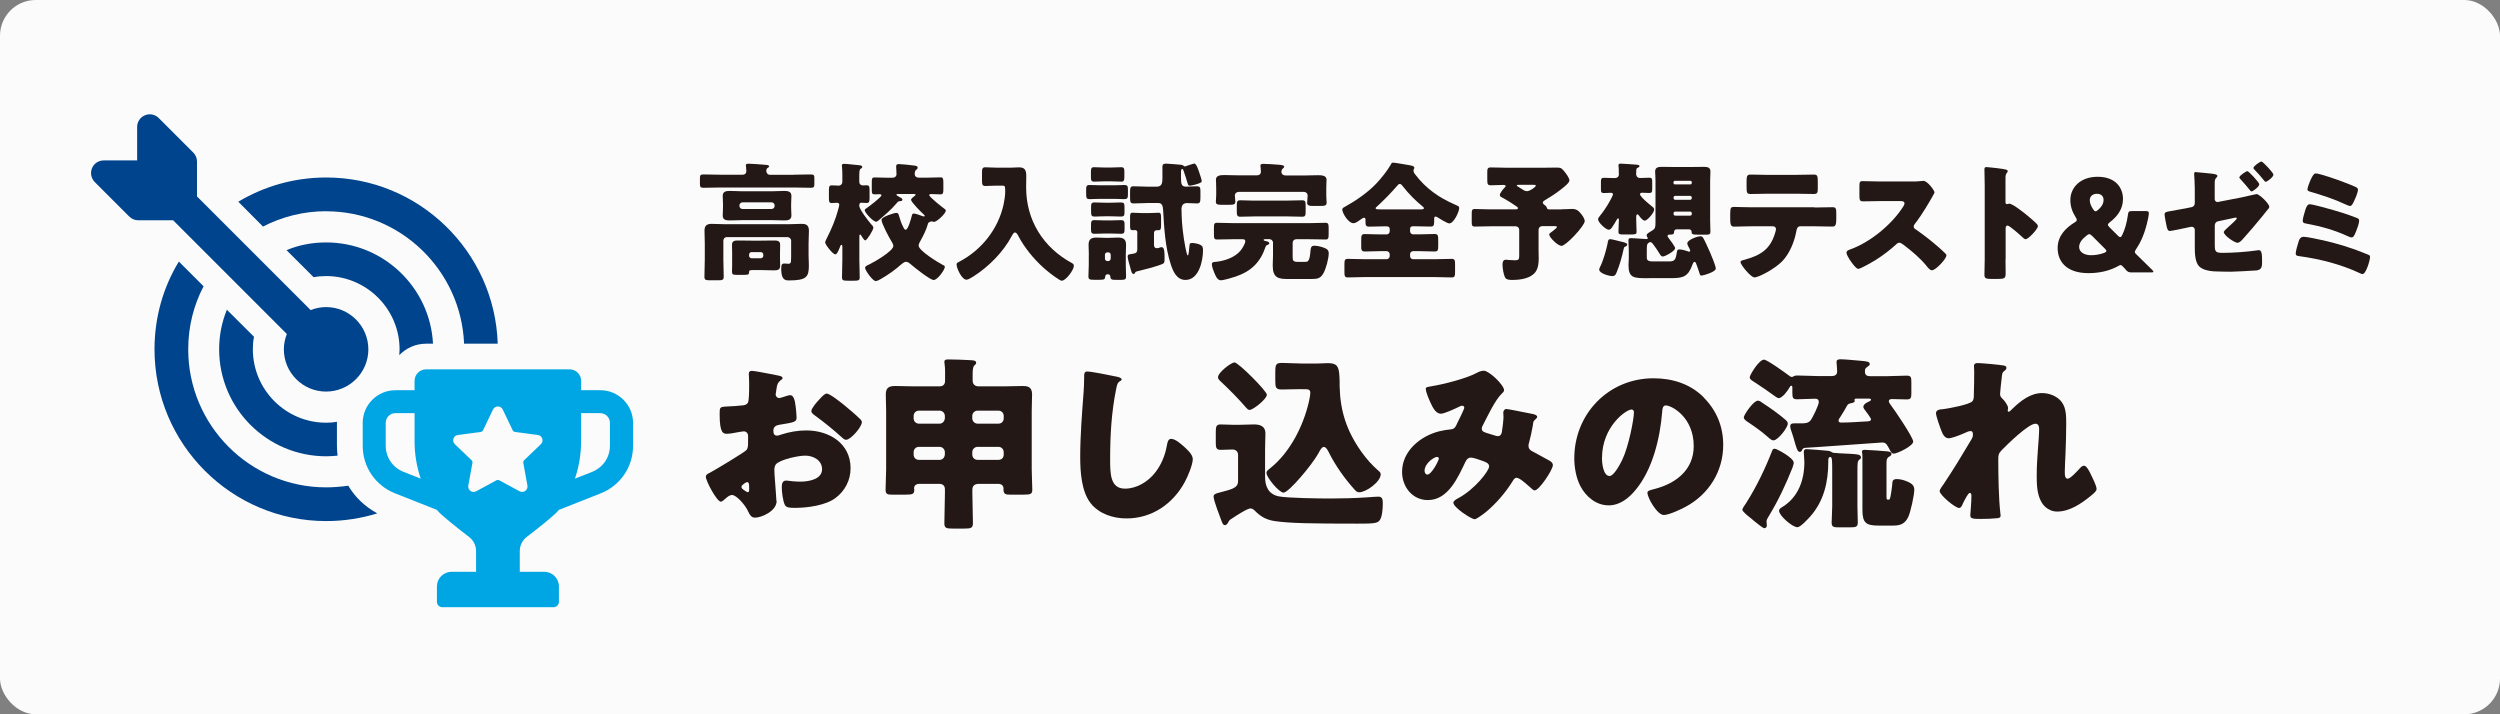
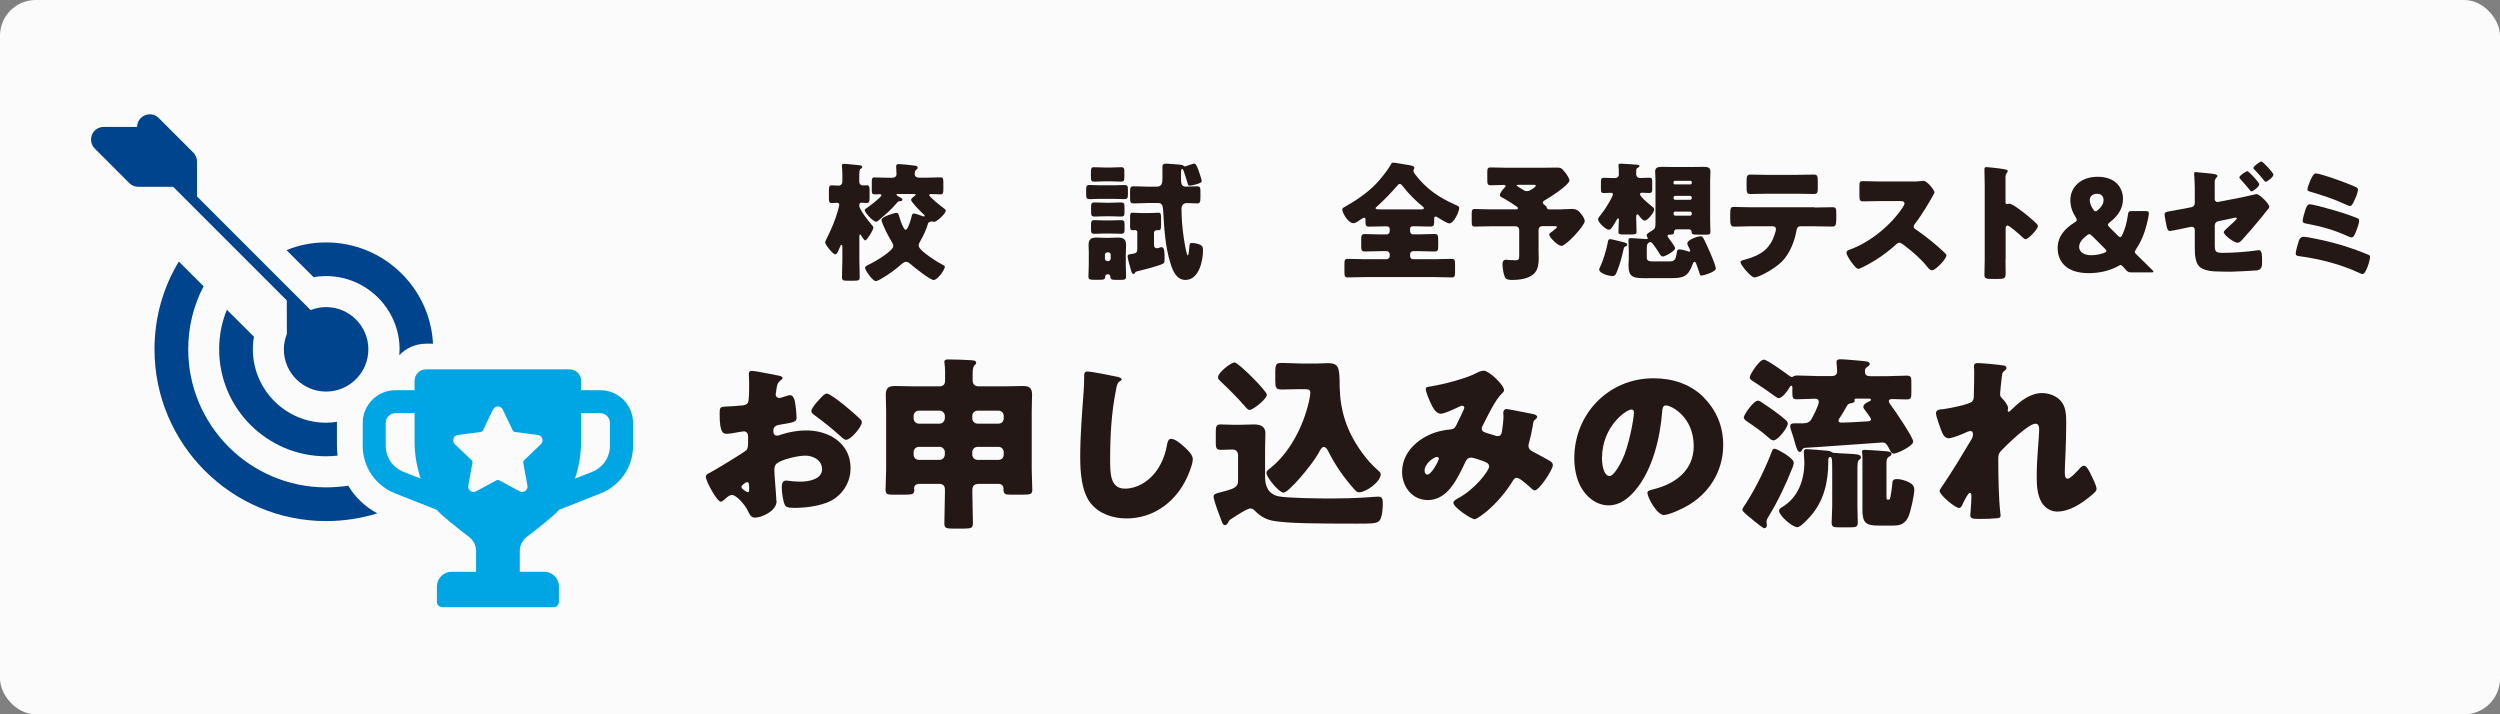
<svg xmlns="http://www.w3.org/2000/svg" id="_レイヤー_2" data-name="レイヤー 2" viewBox="0 0 350 100">
  <rect x="0" y="0" width="350" height="100" fill="#808080" stroke="none" />
  <defs>
    <style>
      .cls-1 {
        fill: #00448d;
      }

      .cls-2 {
        fill: #00a5e3;
      }

      .cls-3 {
        fill: #fbfbfb;
      }

      .cls-4 {
        fill: #231815;
      }
    </style>
  </defs>
  <g id="contents">
    <rect class="cls-3" width="350" height="100" rx="5" ry="5" />
    <g>
      <path class="cls-4" d="M108.73,70.13c0,1.43-2.13,2.34-3.02,2.34-.57,0-.75-.42-1.04-1.01-.42-.86-1.59-2.16-2.18-2.16-.34,0-.65,.26-.88,.47-.21,.18-.52,.47-.68,.47-.57,0-2.11-2.89-2.11-3.48,0-.31,.23-.42,.55-.57,.65-.34,4.86-2.86,5.15-3.2,.18-.23,.21-.6,.21-.94v-1.01c0-.36-.23-.65-.6-.65-.1,0-.73,.1-.88,.13-.39,.08-1.09,.21-1.46,.21-.52,0-1.04-.03-1.04-2.73,0-.99,0-1.04,1.01-1.09,.75-.03,1.51-.08,2.26-.16,.26-.03,.55-.13,.68-.36,.16-.26,.18-1.56,.18-2.34v-.44c0-.55-.05-1.12-.05-1.27,0-.26,.13-.42,.39-.42,.57,0,3.12,.55,3.85,.68,.23,.05,.49,.13,.49,.34,0,.13-.16,.23-.26,.29-.39,.31-.47,.57-.55,.94-.1,.57-.16,.96-.16,1.04,0,.29,.23,.52,.49,.52,.13,0,.68-.18,.83-.23,.21-.08,.55-.18,.7-.18,.44,0,.68,.57,.78,1.59,.05,.39,.13,1.14,.13,1.53,0,.65-.29,.68-2.47,1.04-.44,.08-.78,.29-.78,.83,0,.36,.1,.68,.52,.68,.16,0,.44-.1,.6-.16,1.12-.36,2.31-.57,3.48-.57,3.2,0,6.21,1.79,6.21,5.3,0,1.66-.78,3.17-2.11,4.16-1.38,1.04-3.93,1.38-5.62,1.38-.7,0-1.25,0-1.46-.39-.29-.55-.44-1.87-.44-2.44,0-.47,.05-.99,.62-.99,.16,0,.73,.08,.91,.1,.31,.03,.81,.05,1.09,.05,1.12,0,3.02-.31,3.02-1.74,0-1.27-1.25-1.9-2.34-1.9-1.01,0-3.22,.49-4,1.09-.26,.21-.34,.57-.34,.88s.05,1.12,.08,1.43c.03,.52,.21,2.65,.21,2.96Zm-3.85-1.98c0-.31-.03-.65-.26-.65-.21,0-.44,.21-.6,.34-.1,.08-.21,.16-.21,.31,0,.21,.08,.29,.55,.6,.16,.1,.26,.16,.31,.16,.18,0,.21-.16,.21-.31v-.44Zm13.36-11.39c.6,.49,1.53,1.27,2.08,1.82,.16,.13,.34,.31,.34,.52,0,.68-1.56,2.47-2.21,2.47-.23,0-.42-.18-.62-.36-1.17-1.07-2.39-2.05-3.67-2.99-.29-.21-.57-.39-.57-.68,0-.36,.73-1.22,.99-1.48,.05-.05,.1-.13,.16-.18,.34-.36,.7-.78,1.01-.78,.44,0,2.11,1.35,2.5,1.66Z" />
      <path class="cls-4" d="M137.04,67.74c-.55,0-.91,.23-.91,.83v.44c0,1.4,.08,2.81,.08,4.21,0,.7-.26,.78-1.17,.78h-1.66c-.86,0-1.17-.05-1.17-.73,0-1.43,.08-2.83,.08-4.26v-.49c0-.52-.29-.78-.81-.78h-2.76c-.57,0-.75,.34-.75,.6,0,.08,.03,.13,.03,.21,0,.62-.23,.7-1.22,.7h-1.92c-.57,0-.88-.05-.88-.68,0-.96,.08-1.9,.08-2.86v-8.16c0-.78-.05-1.56-.05-2.34,0-.94,.47-1.17,1.3-1.17,.88,0,1.74,.05,2.63,.05h3.56c.52,0,.81-.26,.81-.78v-1.38c0-.68-.1-1.01-.1-1.25,0-.34,.26-.36,.55-.36,1.01,0,2.08,.05,3.04,.1,.34,.03,.86,0,.86,.36,0,.18-.1,.26-.26,.39-.21,.21-.23,.75-.23,1.25v.86c0,.52,.34,.81,.83,.81h3.56c.86,0,1.74-.05,2.6-.05,.62,0,1.33,.05,1.33,1.17,0,.78-.05,1.56-.05,2.34v8.16c0,.96,.08,1.98,.08,2.86,0,.6-.26,.68-1.22,.68h-1.9c-.57,0-.91-.05-.91-.7v-.16c0-.42-.31-.65-.73-.65h-2.68Zm-4.76-9.52c0-.39-.34-.73-.73-.73h-2.91c-.42,0-.73,.34-.73,.73v.36c0,.39,.31,.73,.73,.73h2.91c.39,0,.68-.31,.73-.73v-.36Zm0,5.07c0-.39-.34-.73-.73-.73h-2.91c-.42,0-.73,.34-.73,.73v.36c0,.42,.31,.73,.73,.73h2.91c.39,0,.68-.29,.73-.73v-.36Zm8.24-5.07c0-.39-.31-.73-.73-.73h-2.94c-.39,0-.73,.34-.73,.73v.36c0,.39,.34,.73,.73,.73h2.94c.42,0,.73-.31,.73-.73v-.36Zm0,5.07c0-.39-.31-.73-.73-.73h-2.94c-.39,0-.73,.34-.73,.73v.36c0,.42,.34,.73,.73,.73h2.94c.42,0,.73-.29,.73-.73v-.36Z" />
      <path class="cls-4" d="M156.46,52.76c.21,.05,.57,.16,.57,.36,0,.1-.1,.18-.18,.21-.42,.23-.47,.55-.6,1.2-.65,3.2-.83,6.47-.83,9.72,0,2.05,0,4.16,2.08,4.16,1.64,0,3.2-.96,4.19-2.21,.86-1.07,1.43-2.44,1.66-3.77,.1-.52,.18-.99,.62-.99,.57,0,1.35,.7,1.77,1.07,.47,.42,1.25,1.12,1.25,1.77,0,.78-.73,2.5-1.12,3.2-1.66,3.07-4.6,5.1-8.16,5.1-1.85,0-3.82-.62-5.02-2.13-1.3-1.66-1.46-4.42-1.46-6.5,0-2.99,.26-6.19,.47-9,.05-.55,.08-1.43,.08-2.03s0-.91,.44-.91c.6,0,3.41,.57,4.24,.75Z" />
      <path class="cls-4" d="M172.58,68.39c.65-.29,.75-.65,.75-1.07v-3.64c0-.44-.31-.75-.78-.75-.55,0-1.09,.05-1.64,.05-.65,0-.7-.31-.7-1.04v-1.48c0-.75,.08-1.04,.68-1.04,.49,0,1.12,.05,1.74,.05h.99c.65,0,1.3-.05,1.95-.05,.86,0,1.59,.26,1.59,1.25,0,.62-.05,1.35-.05,2.31v3.77c0,1.35,.47,2.42,1.87,2.73,1.17,.26,5.9,.31,7.33,.31,1.69,0,3.38-.05,5.07-.16,.34-.03,1.33-.1,1.59-.1,.62,0,.62,.47,.62,1.07,0,.39-.05,1.82-.47,2.29-.34,.39-.91,.42-3.07,.42-6.37,0-9.54-.05-11.6-.36-1.07-.16-1.9-.57-2.7-1.38-.18-.18-.39-.39-.68-.39-.47,0-2.08,1.07-2.55,1.38-.23,.16-.39,.21-.52,.47-.1,.21-.26,.49-.49,.49s-.31-.1-.49-.57c-.18-.47-1.12-2.89-1.12-3.43,0-.31,.29-.44,.86-.57,.68-.16,1.53-.42,1.82-.55Zm.26-17.65c.52,0,4.52,4,4.52,4.52,0,.6-1.92,2.13-2.42,2.13-.21,0-.36-.18-.52-.36-1.12-1.3-2.34-2.52-3.59-3.69-.16-.16-.31-.31-.31-.52,0-.68,1.85-2.08,2.31-2.08Zm9.18,3.74c-.86,0-1.87,.05-2.57,.05-.83,0-.91-.26-.91-1.25v-1.09c0-1.17,.08-1.38,.94-1.38,.91,0,1.79,.08,2.68,.08h2.34c.47,0,.91-.05,1.38-.05,1.27,0,1.56,.39,1.64,1.85,.03,.39,.03,.86,.03,1.43,.08,3.43,.99,6.21,2.99,9.05,.73,1.04,1.51,1.92,2.47,2.76,.16,.13,.29,.26,.29,.47,0,1.04-2.03,2.52-3.02,2.52-.31,0-.44-.16-.68-.42-1.33-1.48-2.63-3.3-3.54-5.12-.13-.26-.39-.81-.73-.81-.31,0-.6,.6-.73,.86-.96,1.72-4.19,5.54-4.91,5.54-.6,0-2.39-2.11-2.39-2.78,0-.23,.18-.36,.6-.7,2.73-2.21,4.55-5.85,5.33-9.18,.08-.36,.21-.96,.21-1.33s-.21-.49-.6-.49h-.81Z" />
      <path class="cls-4" d="M200.48,54.06c1.64-.26,4.78-1.07,6.19-1.82,.34-.18,.68-.34,1.07-.34,.73,0,2.83,2,2.83,2.73,0,.18-.18,.34-.31,.47-.94,.88-2.03,3.22-2.65,4.42-.08,.16-.16,.29-.16,.47,0,.44,.31,.52,1.01,.73,.57,.16,1.04,.34,1.2,.34,.39,0,.52-.21,.6-.57,.08-.39,.23-1.74,.23-2.11,0-.21-.03-.39-.03-.6,0-.26,.16-.52,.44-.52,.21,0,2.39,.44,3.69,.7,.31,.05,.62,.21,.62,.39,0,.13-.13,.26-.44,.55-.13,.1-.13,.44-.18,.7-.1,.65-.34,1.69-.52,2.37-.05,.13-.08,.29-.08,.42,0,.44,.23,.65,.6,.83,.75,.39,1.48,.81,2.24,1.22,.26,.13,.57,.34,.57,.68,0,.65-1.92,3.54-2.55,3.54-.18,0-.54-.34-.75-.55-.08-.05-.13-.1-.16-.13-.31-.29-1.22-1.09-1.61-1.09-.29,0-.44,.26-.62,.57-.96,1.53-2.24,3.02-3.64,4.19-.26,.21-1.33,1.04-1.61,1.04-.49,0-2.99-1.66-2.99-2.31,0-.26,.42-.49,.62-.6,2.42-1.27,4.39-3.9,4.39-4.47,0-.47-.47-.62-.99-.81-.34-.13-1.25-.44-1.56-.44-.34,0-.57,.21-.73,.52-1.07,2.21-2.42,5.43-5.3,5.43-2.18,0-3.61-1.87-3.61-3.95,0-2.94,2.6-5.04,5.25-5.69,.52-.13,1.07-.21,1.59-.26,.57-.05,.7-.47,.88-.86,.16-.31,.99-1.98,.99-2.16s-.13-.29-.29-.29c-.18,0-.42,.13-.57,.21-.49,.23-1.92,.91-2.42,.91-.73,0-1.17-.94-1.43-1.51-.21-.44-.68-1.51-.68-1.98,0-.21,.16-.26,.86-.36Zm.68,9.91c-.34,0-1.72,.86-1.72,1.95,0,.23,.13,.52,.39,.52,.6,0,1.61-1.98,1.61-2.24,0-.16-.13-.23-.29-.23Z" />
      <path class="cls-4" d="M238.49,55.62c1.85,1.85,2.76,4.11,2.76,6.68,0,3.67-2,6.89-5.23,8.63-.65,.36-2.37,1.17-3.09,1.17-.91,0-2.29-2.39-2.29-3.12,0-.23,.23-.34,.99-.52,3.02-.78,5.49-2.68,5.49-6.01,0-4.08-3.12-5.69-3.9-5.69-.44,0-.49,.47-.52,.94-.29,3.61-1.33,8.03-3.72,10.89-.96,1.17-2.21,2.16-3.77,2.16-1.74,0-3.17-1.2-3.95-2.68-.6-1.14-.86-2.63-.86-3.9,0-6.24,4.81-11.21,11.08-11.21,2.65,0,5.15,.78,7.02,2.65Zm-14.22,8.5c0,.62,.16,2.52,1.07,2.52,.62,0,1.51-1.72,1.77-2.26,.91-1.87,1.64-5.72,1.64-6.66,0-.21-.1-.39-.34-.39-.75,0-4.13,2.39-4.13,6.79Z" />
      <path class="cls-4" d="M251.13,64.77c0,.16-.13,.55-.18,.7-.94,2.37-1.98,4.58-3.3,6.76-.13,.21-.34,.52-.34,.78,0,.16,.05,.34,.05,.52,0,.21-.13,.42-.34,.42s-.96-.62-1.48-1.04c-.16-.13-.29-.26-.36-.31-.26-.21-1.25-.94-1.25-1.25,0-.16,.29-.57,.49-.86,.05-.08,.1-.16,.13-.21,1.38-2.18,2.63-4.78,3.56-7.2,.08-.18,.16-.26,.36-.26,.26,0,2.65,1.27,2.65,1.95Zm-5.02-8.68c.23,0,.55,.23,.75,.39,.96,.62,2.21,1.51,3.07,2.26,.18,.16,.36,.31,.36,.57,0,.55-1.38,2.34-2,2.34-.21,0-.34-.08-.73-.42-.91-.81-1.9-1.51-2.91-2.18-.21-.13-.52-.36-.52-.62,0-.34,1.35-2.34,1.98-2.34Zm6.16,6.97c-.05,.1-.16,.21-.29,.21-.34,0-.49-.6-.75-1.48-.08-.31-.18-.68-.31-1.04-.08-.26-.29-.78-.29-1.04,0-.42,.29-.44,.6-.44h1.01c.54,0,.91-.05,1.22-.39,.29-.34,1.17-2.18,1.17-2.57s-.21-.49-.55-.49c-.83,0-1.66,.08-2.5,.08-.6,0-.65-.23-.65-.94v-.73c0-.1-.03-.23-.16-.23-.1,0-.18,.16-.23,.23-.23,.44-1.01,1.51-1.53,1.51-.18,0-.57-.31-.73-.42-.88-.65-1.79-1.25-2.7-1.85-.29-.18-.62-.36-.62-.65,0-.31,1.3-2.47,2-2.47,.44,0,3.02,1.87,3.54,2.26,.13,.1,.21,.16,.36,.16,.13,0,.18-.03,.26-.1,.16-.08,.31-.1,.49-.1,.96,0,1.95,.08,2.91,.08h1.95c.39,0,.73-.18,.73-.62,0-.34-.03-.55-.05-.88-.03-.21-.03-.42-.03-.49,0-.34,.31-.36,.6-.36,.47,0,2.24,.16,2.78,.21,.75,.08,1.27,.08,1.27,.47,0,.18-.21,.26-.39,.42-.26,.16-.29,.34-.29,.65,0,.47,.31,.62,.73,.62h2.21c.96,0,1.92-.08,2.91-.08,.6,0,.65,.21,.65,.91v1.51c0,.68-.05,.91-.65,.91-.68,0-1.35-.05-2.03-.05-.21,0-.47,.03-.47,.31,0,.18,.23,.47,.34,.62,.52,.68,3.07,4.45,3.07,5.02,0,.62-2.24,1.69-2.73,1.69-.29,0-.47-.34-.57-.57-.36-.65-.47-.99-1.04-.99-.21,0-9.67,.7-10.84,.75-.26,.05-.31,.16-.42,.39Zm7.77,7.8c0,.78,.05,1.59,.05,2.29,0,.62-.26,.68-1.14,.68h-1.51c-.7,0-1.01-.05-1.01-.65,0-.65,.08-1.53,.08-2.31v-4.86c0-1.48,0-2.03-.26-2.03-.29,0-.29,.34-.29,.52v.16c0,2.78-.6,5.46-2.5,7.62-.31,.34-1.38,1.53-1.82,1.53-.73,0-2.57-1.64-2.57-2.29,0-.29,.26-.42,.47-.55,2.21-1.35,3.07-3.77,3.07-6.24v-.08c0-.42-.08-.99-.08-1.35,0-.26,.08-.42,.36-.42,.39,0,2.31,.16,2.81,.21,.29,.03,.47,.03,.7,.18,.23,.16,.34,.13,.78,.16,.18,.03,.42,.03,.75,.05,2.08,.1,2.6,.1,2.6,.55,0,.18-.03,.16-.26,.36-.21,.18-.23,.44-.23,1.61v4.86Zm-2.42-12.45c-.1,.16-.23,.31-.23,.49,0,.21,.21,.26,.39,.26,1.17,0,2.34-.1,3.51-.16,.26,0,.65-.03,.65-.29,0-.21-.75-1.17-.91-1.38-.08-.13-.16-.23-.16-.36,0-.39,.49-.62,.78-.75,.13-.08,.29-.13,.29-.26,0-.16-.23-.16-.31-.16h-1.69c-.13,0-.31,0-.31,.16,0,.05,.03,.1,.03,.18,0,.18-.26,.26-.42,.29-.23,.05-.49,.08-.62,.31-.31,.57-.65,1.12-.99,1.66Zm6.5,11.23c0,.26,.03,.31,.21,.31h.05c.16,0,.18-.03,.26-.31,.08-.26,.29-1.77,.29-2.05,.03-.18,.03-.52,.62-.52,.54,0,1.14,.18,1.64,.42,.47,.23,.81,.49,.81,1.07,0,.75-.52,3.17-.86,3.85-.44,.88-1.04,1.17-2.03,1.17h-2.11c-1.72,0-2.26-.34-2.26-2.18v-7.25c0-.23,0-.49-.03-.7-.03-.05-.03-.13-.03-.21,0-.26,.23-.26,.44-.26,.39,0,2.7,.16,3.12,.21,.21,.03,.57,.08,.57,.34,0,.23-.18,.31-.36,.42-.34,.21-.34,.57-.34,.94v4.78Z" />
      <path class="cls-4" d="M280.51,51.17c.29,.05,.39,.16,.39,.34s-.13,.29-.26,.39c-.34,.26-.34,.36-.42,1.17-.03,.18-.21,1.85-.21,2.08,0,.31,.1,.44,.31,.65,.29,.26,.81,.94,.81,1.33,0,.13-.05,.23-.05,.34,0,.16,.1,.18,.13,.18,.13,0,.39-.29,.6-.49,1.12-1.07,2.47-2.13,4.08-2.13,1.01,0,2.18,.44,2.78,1.3,.6,.83,.6,2,.6,2.99,0,1.4-.05,2.81-.1,4.19-.03,.86-.1,1.72-.1,2.55,0,.42,0,.96,.42,.96,.36,0,1.4-1.14,1.69-1.46,.16-.18,.34-.36,.6-.36,.34,0,.75,.83,.88,1.09,.23,.47,.86,1.72,.86,2.16,0,.29-.29,.55-.86,1.01-1.3,1.07-2.94,2.16-4.68,2.16-.91,0-1.72-.55-2.16-1.3-.65-1.12-.68-2.5-.68-3.74,0-2.52,.34-5.15,.34-6.53,0-.34-.1-.73-.52-.73-.99,0-3.95,2.91-4.71,3.69-.47,.47-.49,.73-.49,1.35,0,2.13,.05,5.41,.29,7.49,.03,.13,.03,.26,.03,.36,0,.26-.21,.31-.47,.34-.86,.08-1.46,.1-2.31,.1-1.09,0-1.46-.03-1.46-.52,0-.05,.16-1.85,.16-2.7,0-.18-.03-.42-.23-.42-.23,0-.68,.91-.94,1.43-.05,.13-.1,.23-.13,.29-.08,.16-.21,.39-.42,.39-.55,0-2.73-1.82-2.73-2.37,0-.21,.39-.75,.55-.96,1.33-1.98,2.68-4.21,3.9-6.27,.16-.26,.21-.47,.21-.68,0-.26-.05-.49-.34-.49-.23,0-.52,.13-1.09,.39-.6,.26-1.59,.62-1.95,.62-.55,0-.83-.52-1.01-.99-.18-.44-.78-2.11-.78-2.5,0-.42,.34-.57,1.09-.6,.75-.1,3.56-.62,4-1.09,.18-.18,.21-.55,.21-.83v-.21c.03-1.04,.05-2.08,.05-3.12,0-.26-.03-.49-.03-.75,0-.36,.21-.44,.52-.44,.55,0,3.07,.23,3.64,.34Z" />
    </g>
    <g>
-       <path class="cls-4" d="M111.13,24.46c.79,0,1.58-.04,2.36-.04,.43,0,.52,.11,.52,.47v.88c0,.4-.07,.52-.5,.52-.79,0-1.58-.04-2.38-.04h-10.26c-.79,0-1.57,.04-2.36,.04-.45,0-.52-.13-.52-.54v-.81c0-.4,.07-.52,.52-.52,.79,0,1.57,.04,2.36,.04h3.12c.31,0,.5-.2,.5-.5,0-.14-.04-.52-.05-.67,0-.04-.02-.11-.02-.14,0-.23,.23-.23,.41-.23,.41,0,1.58,.09,2.04,.13,.07,0,.13,.02,.2,.02,.34,.02,.61,.04,.61,.23,0,.09-.11,.14-.22,.22-.14,.09-.18,.25-.18,.41,0,.23,.18,.54,.49,.54h3.37Zm-9.36,8.73c-.29,0-.5,.22-.5,.5v2.65c0,.81,.05,1.6,.05,2.41,0,.45-.2,.49-.81,.49h-1.1c-.59,0-.79-.04-.79-.49,0-.81,.05-1.6,.05-2.41v-2.25c0-.59-.04-1.19-.04-1.8,0-.72,.34-.95,1.01-.95,.63,0,1.24,.05,1.86,.05h8.89c.59,0,1.21-.05,1.8-.05,.49,0,1.06,.04,1.06,.95,0,.61-.05,1.21-.05,1.8v1.6c0,.5,.04,.99,.04,1.48,0,1.58-.29,2.09-2.81,2.09-.5,0-1.06-.09-1.06-1.6,0-.68,.13-.77,.45-.77,.16,0,.34,.04,.52,.04,.4,0,.4-.25,.4-.49,0-.14,.02-.31,.02-.45v-2.29c0-.27-.23-.5-.5-.5h-8.48Zm6.27-6.41c.58,0,1.15-.05,1.73-.05,.5,0,1.03,.05,1.03,.7,0,.32-.04,.7-.04,1.15v.43c0,.45,.04,.83,.04,1.15,0,.63-.49,.7-.97,.7-.59,0-1.19-.04-1.78-.04h-4.11c-.58,0-1.17,.04-1.75,.04-.5,0-1.01-.05-1.01-.68,0-.31,.04-.7,.04-1.17v-.43c0-.47-.04-.86-.04-1.15,0-.67,.54-.7,1.04-.7,.58,0,1.15,.05,1.71,.05h4.11Zm-1.58,6.91c.61,0,1.22-.02,1.84-.02,.49,0,.92,0,.92,.61,0,.38-.02,.76-.02,1.13v.68c0,.38,.02,.76,.02,1.13,0,.61-.43,.63-.92,.63-.61,0-1.22-.04-1.84-.04h-.85c-.68,0-.74,.02-.74,.31,0,.32-.14,.36-.68,.36h-1.06c-.54,0-.65-.07-.65-.45,0-.32,.02-.63,.02-.95v-1.67c0-.38-.02-.76-.02-1.13,0-.61,.43-.61,.92-.61,.61,0,1.22,.02,1.84,.02h1.22Zm-2.94-4.86c0,.23,.18,.43,.43,.43h4.07c.25,0,.43-.2,.43-.43v-.07c0-.23-.18-.43-.43-.43h-4.07c-.25,0-.43,.2-.43,.43v.07Zm1.35,6.97c0,.2,.16,.36,.34,.36h1.31c.18,0,.34-.16,.34-.36v-.16c0-.2-.16-.34-.34-.34h-1.31c-.2,0-.32,.14-.34,.34v.16Z" />
      <path class="cls-4" d="M120.31,28.84c0,.49,1.31,2.16,1.67,2.57,.16,.18,.29,.31,.29,.45,0,.38-.92,1.8-1.13,1.8-.16,0-.52-.58-.59-.72-.04-.05-.07-.11-.13-.11-.11,0-.11,.18-.11,.36v3.19c0,.81,.05,1.62,.05,2.45,0,.43-.2,.47-.81,.47h-.88c-.59,0-.79-.04-.79-.47,0-.81,.05-1.64,.05-2.45v-1.76c0-.25-.02-.34-.13-.34s-.16,.18-.25,.41c-.23,.56-.38,.92-.61,.92-.36,0-1.42-1.39-1.42-1.67,0-.11,.13-.36,.22-.56,.04-.05,.05-.11,.07-.14,.61-1.21,1.15-2.48,1.51-3.8,.04-.14,.18-.65,.18-.76,0-.22-.14-.29-.34-.29-.23,0-.47,.04-.7,.04-.38,0-.41-.2-.41-.72v-1.08c0-.49,.04-.68,.41-.68,.32,0,.65,.04,.95,.04s.52-.23,.52-.52v-1.03c0-.36-.02-.76-.05-1.12-.02-.05-.02-.11-.02-.16,0-.18,.16-.22,.32-.22,.11,0,.31,.02,.41,.02,.59,.07,1.19,.11,1.78,.18,.14,.02,.34,.05,.34,.23,0,.13-.05,.16-.23,.27-.18,.11-.18,.45-.18,1.3v.52c0,.29,.2,.5,.49,.5,.13,0,.32-.02,.52-.02,.4,0,.43,.16,.43,.79v1.01c0,.45-.04,.68-.41,.68-.25,0-.49-.04-.74-.04-.13,0-.29,.07-.29,.34v.11Zm5.42-1.69s-.23,0-.23,.11,.43,.32,.52,.38c.13,.05,.32,.16,.32,.32s-.2,.2-.32,.2c-.27,.02-.29,.05-.49,.29-.79,.94-1.64,1.64-2.56,2.43-.09,.07-.2,.16-.31,.16-.43,0-1.6-1.28-1.6-1.62,0-.13,.16-.2,.25-.27,.32-.22,2.09-1.53,2.09-1.82,0-.11-.14-.14-.23-.14-.23,0-.47,.02-.72,.02-.36,0-.4-.16-.4-.59v-1.08c0-.54,.04-.7,.38-.7,.59,0,1.17,.04,1.77,.04h.72c.43,0,.59-.25,.59-.47,0-.38-.05-.94-.05-1.1,0-.29,.14-.34,.4-.34,.34,0,1.49,.13,1.89,.18,.4,.05,.72,.05,.72,.32,0,.13-.05,.2-.23,.32-.16,.13-.18,.4-.18,.59,0,.22,.14,.49,.61,.49h1.24c.59,0,1.19-.04,1.76-.04,.36,0,.4,.16,.4,.74v.99c0,.45-.04,.65-.42,.65-.41,0-.83-.04-1.24-.04-.11,0-.32,0-.32,.14,0,.27,1.82,1.69,2.12,1.91,.11,.07,.2,.14,.2,.27,0,.41-1.26,1.58-1.66,1.58-.04,0-.09-.02-.14-.04-.05-.02-.13-.04-.2-.04-.11,0-.12,.04-.22,.07-.2,.09-.23,.11-.27,.25-.25,.92-.67,1.71-1.13,2.54-.09,.16-.18,.34-.18,.54,0,.68,2.63,2.3,3.26,2.63,.22,.11,.41,.18,.41,.34,0,.38-1.01,1.84-1.57,1.84-.49,0-2.75-1.8-3.21-2.21-.16-.14-.41-.34-.65-.34-.22,0-.49,.2-.65,.34-.88,.79-1.87,1.49-2.92,2.09-.16,.09-.49,.27-.67,.27-.45,0-1.5-1.53-1.5-1.85,0-.23,.29-.34,.56-.47,.67-.32,3.4-1.87,3.4-2.61,0-.18-.16-.47-.25-.61-.32-.5-1.41-2.54-1.41-3.04,0-.43,1.8-.97,2.07-.97,.29,0,.31,.18,.38,.41,.14,.5,.34,1.08,.59,1.57,.07,.14,.16,.38,.36,.38,.32,0,.76-1.6,.83-1.91,.04-.16,.07-.36,.29-.36,.27,0,.88,.25,1.15,.34,.07,.04,.2,.07,.27,.07,.05,0,.11-.02,.11-.07,0-.09-.11-.18-.16-.23-.29-.25-1.75-1.71-1.75-2.03,0-.18,.38-.45,.52-.56,.04-.04,.11-.09,.11-.16,0-.09-.09-.09-.31-.09h-2.18Z" />
-       <path class="cls-4" d="M139.48,25.99c-.59,0-1.19,.05-1.51,.05-.45,0-.49-.22-.49-.79v-1.04c0-.58,.04-.79,.49-.79,.31,0,.88,.05,1.51,.05h2.14c.34,0,.68-.04,1.03-.04,.81,0,1.03,.36,1.03,1.21,0,.54-.02,1.06-.02,1.6,0,4.59,2.38,8.41,6.41,10.59,.16,.09,.27,.18,.27,.4,0,.54-1.1,2.07-1.69,2.07-.13,0-.29-.11-.41-.18-1.55-.99-2.93-2.25-4.09-3.69-.59-.74-1.17-1.58-1.6-2.43-.09-.16-.23-.45-.45-.45-.2,0-.34,.29-.43,.45-1.19,2.27-3.28,4.38-5.44,5.73-.22,.13-.68,.43-.92,.43-.65,0-1.39-1.58-1.39-2.16,0-.18,.14-.23,.41-.38,3.12-1.64,5.44-4.59,6.18-8.03,.11-.5,.22-1.24,.22-1.75,0-.83-.07-.85-.38-.85h-.86Z" />
      <path class="cls-4" d="M155.93,25.94c.68,0,1.12-.04,1.42-.04,.5,0,.56,.11,.56,.7v.61c0,.56-.09,.67-.58,.67-.29,0-.74-.04-1.4-.04h-1.89c-.68,0-1.12,.04-1.42,.04-.56,0-.56-.14-.56-.99v-.31c0-.47,.04-.68,.47-.68,.5,0,1.01,.04,1.51,.04h1.89Zm-3.49,9.74c0-.49-.04-.95-.04-1.39,0-.79,.36-1.03,1.1-1.03,.45,0,.9,.04,1.33,.04h.38c.45,0,.88-.04,1.31-.04,.76,0,1.13,.23,1.13,1.04,0,.45-.04,.9-.04,1.37v1.37c0,.56,.04,1.12,.04,1.67,0,.43-.2,.47-.74,.47h-.52c-.74,0-.9,0-.95-.49-.02-.18-.13-.29-.31-.29-.4,0-.38,.22-.41,.41-.05,.36-.25,.36-.9,.36h-.61c-.63,0-.83-.04-.83-.47,0-.5,.05-1.12,.05-1.67v-1.37Zm3.19-12.23c.45,0,.9-.04,1.35-.04,.4,0,.43,.22,.43,.67v.67c0,.45-.04,.68-.41,.68-.47,0-.92-.04-1.37-.04h-1.12c-.45,0-.88,.04-1.33,.04-.41,0-.45-.2-.45-.68v-.67c0-.43,.04-.67,.41-.67,.47,0,.92,.04,1.37,.04h1.12Zm-.18,4.93c.67,0,1.1-.04,1.39-.04,.52,0,.59,.11,.59,.67v.68c0,.52-.07,.63-.56,.63-.31,0-.74-.04-1.42-.04h-.74c-.68,0-1.12,.04-1.4,.04-.56,0-.56-.14-.56-.99v-.32c0-.45,.04-.67,.45-.67,.5,0,1.01,.04,1.51,.04h.74Zm-.04,2.48c.5,0,1.03-.04,1.53-.04,.45,0,.5,.2,.5,.63v.63c0,.47-.05,.65-.5,.65-.52,0-1.03-.04-1.53-.04h-.63c-.52,0-1.04,.04-1.57,.04-.43,0-.47-.22-.47-.65v-.31c0-.77,0-.95,.49-.95,.52,0,1.03,.04,1.55,.04h.63Zm-.72,5.33c0,.2,.14,.36,.34,.36h.13c.18,0,.34-.16,.34-.36v-.52c0-.2-.16-.34-.34-.34h-.13c-.18,0-.34,.14-.34,.34v.52Zm4.55-3.64c0-.18-.12-.34-.31-.34-.09,0-.23,.02-.36,.02-.32,0-.36-.16-.36-.63v-1.12c0-.54,.04-.7,.34-.7,.22,0,.77,.05,1.37,.05h.9c.59,0,1.15-.05,1.37-.05,.32,0,.36,.2,.36,.74v.97c0,.56-.04,.74-.38,.74h-.23c-.2,0-.38,.14-.38,.36v1.66c0,.29,.09,.5,.41,.5,.16,0,.36-.07,.52-.13q.07-.02,.12-.02c.43,0,.43,.72,.43,1.57,0,.65-.02,.7-.58,.9-.86,.31-2.27,.68-3.19,.9-.23,.05-.27,.07-.34,.18-.05,.13-.13,.2-.25,.2-.22,0-.29-.31-.47-.99-.05-.22-.13-.45-.2-.72-.05-.2-.14-.54-.14-.74,0-.25,.14-.29,.65-.36,.43-.07,.7-.13,.7-.61v-2.38Zm1.31-4.12c-.63,0-1.24,.05-1.85,.05-.45,0-.49-.22-.49-.83v-.74c0-.63,.04-.83,.5-.83,.61,0,1.22,.05,1.84,.05h1.42c.72,0,.77-.59,.77-1.15v-1.64c0-.36,.2-.43,.52-.43,.22,0,1.86,.13,2.09,.16,.18,.02,.23,.04,.38,.16,.04,.04,.11,.07,.16,.07,.09,0,.16-.04,.23-.07,.16-.05,.99-.34,1.08-.34,.29,0,.59,.94,.68,1.21,.07,.23,.36,1.04,.36,1.24s-.18,.29-.85,.49c-.22,.05-.59,.16-.81,.16-.13,0-.23-.05-.27-.18-.18-.63-.38-1.24-.59-1.85-.09-.22-.11-.31-.2-.31-.18,0-.18,.36-.18,.49v.77c0,.86,.07,1.22,.72,1.22,.5,0,.99-.05,1.5-.05,.4,0,.5,.13,.5,.63v.94c0,.65-.07,.83-.49,.83-.45,0-.9-.05-1.37-.05-.56,0-.79,.32-.79,.86,0,.45,.04,1.35,.07,1.82,.07,1.13,.38,3.42,.7,4.48,.02,.09,.04,.16,.11,.16,.14,0,.18-.83,.22-1.21,.02-.07,.02-.13,.02-.16,.02-.27,.04-.36,.36-.36,.31,0,.79,.09,1.08,.22,.41,.18,.45,.4,.45,.83,0,1.46-.58,4.12-2.45,4.12-1.24,0-1.75-1.21-2.07-2.21-.77-2.38-.92-5.04-1.06-7.53-.04-.5-.09-1.03-.67-1.03h-1.64Z" />
-       <path class="cls-4" d="M177.17,34.58c-.74,2.18-2.02,3.4-4.18,4.14-.43,.14-1.67,.52-2.07,.52-.5,0-.74-.61-.95-1.13-.13-.29-.31-.81-.31-1.13,0-.29,.29-.31,.54-.32,1.22-.13,2.66-.59,3.47-1.57,.23-.27,.67-.97,.67-1.33,0-.23-.18-.27-.43-.27h-1.24c-.76,0-1.51,.04-2.29,.04-.4,0-.43-.2-.43-.74v-.92c0-.5,.04-.68,.45-.68,.76,0,1.51,.05,2.27,.05h10.62c.76,0,1.51-.05,2.27-.05,.41,0,.45,.2,.45,.77v.83c0,.54-.04,.74-.43,.74-.77,0-1.53-.04-2.29-.04h-1.82c-.29,0-.5,.22-.5,.5v1.91c0,.52,.02,.76,.7,.76h1.06c.16,0,.31-.02,.4-.13,.2-.22,.27-.63,.34-1.46,.04-.41,.11-.67,.54-.67s.92,.13,1.31,.27c.43,.16,.7,.32,.7,.79,0,.74-.38,2.18-.76,2.83-.4,.67-.78,.77-1.66,.77h-3.26c-1.35,0-2.16-.13-2.16-1.89,0-.45,.04-.92,.04-1.39v-1.8c0-.29-.23-.5-.5-.5h-.59c-.14,0-.22,.02-.22,.11,0,.07,.07,.11,.18,.13,.2,.04,.61,.11,.61,.34,0,.14-.23,.23-.34,.27-.14,.07-.14,.13-.2,.25Zm-3.64-7.72c-.49,0-.65,.27-.65,.5s.07,.76,.07,.88c0,.4-.29,.43-.81,.43h-1.13c-.52,0-.79-.04-.79-.43,0-.22,.05-.65,.05-.97v-.94c0-.49-.04-1.06-.04-1.19,0-.63,.77-.63,1.22-.63,.7,0,1.39,.04,2.07,.04h2.43c.41,0,.58-.25,.58-.5,0-.14-.04-.54-.05-.68,0-.05-.02-.13-.02-.18,0-.23,.22-.25,.4-.25,.5,0,1.51,.07,2.02,.11,.52,.04,.9,.07,.9,.29,0,.13-.09,.18-.2,.27-.13,.11-.18,.31-.18,.47,0,.2,.14,.49,.65,.49h2.38c.68,0,1.37-.04,2.07-.04,.45,0,1.22,0,1.22,.63,0,.09-.04,.65-.04,1.19v1.06c0,.29,.05,.77,.05,.97,0,.41-.29,.45-.86,.45h-1.04c-.52,0-.83-.04-.83-.45,0-.22,.07-.59,.07-1.03,0-.18-.13-.49-.59-.49h-8.95Zm6.84,1.22c.65,0,1.28-.04,1.93-.04,.45,0,.49,.2,.49,.74v.86c0,.52-.05,.7-.49,.7-.65,0-1.28-.04-1.93-.04h-4.79c-.65,0-1.3,.04-1.94,.04-.45,0-.49-.22-.49-.77v-.77c0-.58,.05-.76,.5-.76s1.26,.04,1.58,.04h5.13Z" />
      <path class="cls-4" d="M197.75,31.68c-.18,0-.34,.14-.34,.34v.36c0,.23,.18,.43,.43,.43h.83c.72,0,1.46-.05,2.18-.05,.49,0,.5,.25,.5,.92v.72c0,.58-.02,.81-.5,.81-.74,0-1.46-.05-2.18-.05h-.83c-.25,0-.43,.2-.43,.43v.27c0,.23,.18,.43,.43,.43h3.04c.79,0,1.57-.05,2.36-.05,.43,0,.47,.22,.47,.77v1.04c0,.58-.04,.79-.47,.79-.79,0-1.58-.05-2.36-.05h-9.83c-.77,0-1.57,.05-2.36,.05-.43,0-.47-.22-.47-.79v-1.04c0-.56,.04-.77,.47-.77,.79,0,1.58,.05,2.36,.05h3.08c.23,0,.43-.2,.43-.43v-.27c0-.23-.2-.43-.43-.43h-.86c-.74,0-1.48,.05-2.2,.05-.47,0-.5-.27-.5-.7v-.88c0-.67,.04-.86,.5-.86,.72,0,1.46,.05,2.2,.05h.86c.23,0,.43-.2,.43-.43v-.36c0-.18-.16-.34-.36-.34h-.49c-.67,0-1.35,.04-2.02,.04-.52,0-.52-.23-.52-.86v-.05c0-.14,0-.34-.2-.34-.14,0-.34,.16-.47,.25-.25,.18-.7,.52-1.01,.52-.74,0-1.57-1.44-1.57-1.91,0-.23,.22-.31,.47-.45,1.49-.83,3.1-1.94,4.27-3.17,.7-.74,1.57-1.82,2.07-2.7,.07-.16,.13-.25,.31-.25,.25,0,1.62,.25,2.05,.32,.52,.09,.92,.14,.92,.41,0,.07-.04,.13-.07,.18-.04,.07-.05,.14-.05,.23,0,.22,.16,.41,.29,.58,1.49,1.93,3.29,3.19,5.53,4.16,.45,.2,.58,.25,.58,.45,0,.56-.77,2.18-1.39,2.18-.29,0-1.35-.67-1.64-.85-.07-.05-.18-.11-.27-.11-.2,0-.2,.16-.2,.36,0,.86-.02,1.04-.54,1.04-.67,0-1.33-.04-2-.04h-.5Zm.99-2.36c.42,0,.61-.02,.61-.18,0-.07-.09-.16-.16-.22-1.01-.81-1.96-1.78-2.77-2.81-.11-.14-.25-.36-.45-.36-.14,0-.25,.13-.34,.23-.88,1.03-1.86,2.02-2.86,2.94-.07,.05-.18,.14-.18,.23,0,.16,.22,.16,.7,.16h5.46Z" />
      <path class="cls-4" d="M218.59,29.3c.61,0,1.24-.05,1.49-.05,.63,0,.92,.25,1.28,.7,.22,.27,.5,.7,.5,1.01,0,.65-2.63,3.46-3.24,3.46-.56,0-1.73-1.22-1.73-1.58,0-.13,.09-.2,.25-.31,.11-.07,.58-.43,.7-.56,.07-.07,.13-.14,.13-.18,0-.11-.11-.13-.29-.13h-1.78c-.29,0-.5,.22-.5,.5v2.88c0,.36,.02,.74,.02,1.12,0,.76-.09,1.4-.45,1.91-.67,.92-2.11,1.12-3.24,1.12-.32,0-.87,0-1.04-.38-.2-.41-.34-1.31-.34-1.78,0-.32,.07-.67,.49-.67,.11,0,.31,.02,.41,.04,.2,.02,.68,.04,.88,.04,.49,0,.56-.14,.56-.68v-3.58c0-.29-.22-.5-.5-.5h-3.58c-.7,0-1.4,.04-2.12,.04-.4,0-.45-.16-.45-.67v-1.12c0-.47,.04-.67,.43-.67,.72,0,1.44,.05,2.14,.05h3.58c.22,0,.32-.04,.32-.16,0-.14-.14-.22-.23-.27-.58-.4-1.17-.79-1.78-1.12-.38-.2-.52-.25-.52-.45,0-.31,.5-.88,.72-1.1,.05-.05,.09-.09,.09-.16,0-.14-.16-.16-.27-.16-.59,0-1.21,.05-1.8,.05-.45,0-.5-.18-.5-.74v-1.06c0-.5,.04-.7,.49-.7,.67,0,1.33,.04,2.02,.04h5.64c.56,0,1.1-.02,1.64-.02s.67,.14,1.01,.56c.22,.25,.7,.92,.7,1.24,0,.4-1.08,1.19-1.6,1.57-.5,.38-1.26,.86-1.85,1.21-.13,.07-.27,.16-.27,.32,0,.13,.07,.22,.18,.29,.36,.27,.36,.34,.38,.47,.05,.16,.22,.2,.36,.2h1.71Zm-6.03-3.42c-.18,0-.22,.02-.22,.11,0,.04,.5,.34,.79,.52,.34,.22,.45,.25,.67,.25,.4,0,1.21-.59,1.21-.76,0-.13-.13-.13-.41-.13h-2.03Z" />
      <path class="cls-4" d="M229.07,30.71c0,.61,.05,1.22,.05,1.76,0,.34-.18,.36-1.03,.36h-.76c-.58,0-.74-.04-.74-.34v-.25c0-.05,.04-1.13,.04-1.15,0-.04,.02-.25,.02-.29,0-.07-.02-.23-.13-.23-.05,0-.14,.13-.18,.2-.16,.31-.47,.79-.67,1.08-.11,.16-.23,.31-.45,.31-.41,0-1.49-1.03-1.49-1.44,0-.18,.11-.31,.22-.45,.5-.61,.95-1.28,1.35-1.98,.09-.14,.52-.95,.52-1.08,0-.16-.16-.22-.31-.22-.32,0-.63,.04-.95,.04-.4,0-.43-.16-.43-.61v-.97c0-.38,.04-.56,.43-.56s.83,.04,1.39,.04c.23,0,.7,0,.7-.56,0-.05-.02-.11-.02-.16v-.2c0-.27,0-.5-.04-.77v-.13c0-.18,.16-.2,.31-.2,.29,0,1.76,.11,2.14,.14,.2,.02,.49,.02,.49,.22,0,.09-.16,.18-.27,.23-.14,.07-.16,.13-.18,.34-.02,.2-.02,.36-.02,.52,0,.07,0,.09,.02,.16,.07,.29,.27,.4,.54,.4,.41,0,.85-.04,1.26-.04s.43,.16,.43,.65v.86c0,.49-.04,.63-.43,.63-.32,0-.63-.04-.96-.04-.11,0-.32,.02-.32,.2,0,.36,1.3,1.42,1.62,1.67,.27,.22,.36,.29,.36,.49,0,.47-.97,1.55-1.31,1.55-.27,0-.59-.41-.81-.7-.05-.07-.14-.18-.23-.18-.14,0-.16,.22-.16,.32v.38Zm-2.05,3.13c.18,.04,.79,.16,.79,.38,0,.2-.16,.27-.31,.32-.14,.05-.16,.22-.2,.36-.23,1.06-.52,2.11-.92,3.1-.16,.4-.23,.65-.67,.65s-1.82-.38-1.82-.9c0-.14,.05-.25,.13-.4,.4-.77,.85-2.32,1.03-3.2,.05-.31,.07-.67,.38-.67,.22,0,1.28,.29,1.58,.36Zm3.78,5.11c-2.09,0-2.81,0-2.81-1.87,0-.29,.04-.58,.04-.86v-1.1c0-.49-.05-.99-.05-1.49,0-.2,.11-.29,.31-.29,.52,0,1.89,.13,2.2,.13,.09,0,.2-.02,.2-.11,0-.11-.16-.23-.16-.41,0-.23,.27-.36,.77-.67,.47-.29,.47-.47,.47-1.48v-5.46c0-.59-.05-.99-.05-1.33,0-.63,.52-.65,1.01-.65,.56,0,1.12,.02,1.67,.02h2.38c.56,0,1.13-.02,1.69-.02,.47,0,.99,.02,.99,.63,0,.4-.04,.79-.04,1.35v5.46c0,.63,.04,1.24,.04,1.64,0,.36-.18,.41-.5,.41h-1.33c-.68,0-.81-.05-.81-.43,0-.18-.16-.31-.34-.31h-1.76c-.36,0-.36,.38-.36,.45,0,.29-.36,.29-.65,.29-.13,0-.25,.02-.25,.2,0,.11,.11,.22,.18,.32,.16,.2,.88,1.17,.88,1.37,0,.41-1.42,1.17-1.73,1.17-.22,0-.36-.23-.5-.47-.25-.41-.52-.81-.81-1.19-.11-.14-.25-.36-.45-.36-.02,0-.34,.07-.43,.38-.05,.2-.05,.63-.05,.85v.99c0,.43,.43,.49,.81,.49h2.29c.92,0,.94-.32,1.13-1.39,.04-.23,.11-.29,.36-.29,.29,0,.88,.16,1.06,.23,.13,.05,.22,.09,.27,.09,.09,0,.16-.07,.16-.16s-.09-.25-.14-.34c-.09-.16-.27-.49-.27-.67,0-.49,1.42-.99,1.8-.99,.22,0,.32,.05,.43,.23,.2,.32,.79,1.64,.97,2.05,.18,.43,.79,1.85,.79,2.25,0,.45-1.73,.97-2,.97-.18,0-.2-.07-.29-.36-.11-.38-.29-.83-.43-1.24-.04-.11-.11-.32-.25-.32s-.22,.18-.27,.32c-.63,1.78-1.33,1.96-3.06,1.96h-3.08Zm5.85-13.13c.11,0,.2-.09,.2-.2v-.11c0-.11-.09-.2-.2-.2h-2.16c-.11,0-.2,.09-.2,.2v.11c0,.11,.09,.2,.2,.2h2.16Zm-2.12,1.6c-.13,0-.23,.11-.23,.23v.09c0,.13,.11,.23,.23,.23h2.09c.13,0,.23-.11,.23-.23v-.09c0-.13-.11-.22-.23-.23h-2.09Zm0,2.2c-.13,0-.23,.11-.23,.23v.11c0,.14,.11,.23,.23,.23h2.09c.13,0,.23-.09,.23-.23v-.11c0-.14-.11-.22-.23-.23h-2.09Z" />
      <path class="cls-4" d="M254.02,29.05c.83,0,1.69-.04,2.52-.04,.5,0,.54,.16,.54,.99v.68c0,.86-.13,1.04-.58,1.04-.83,0-1.66-.04-2.49-.04h-1.93c-.41,0-.52,.27-.58,.63-.27,1.51-.94,3.19-2.02,4.3-1.08,1.08-3.29,2.23-3.85,2.23-.52,0-1.96-1.78-1.96-2.14,0-.22,.31-.27,.58-.34,2.18-.61,3.55-1.4,4.25-3.69,.04-.11,.14-.47,.14-.58,0-.25-.18-.41-.41-.41h-3.08c-.74,0-1.89,.05-2.36,.05s-.56-.27-.56-1.12v-.67c0-.92,.13-.97,.56-.97,.5,0,1.57,.05,2.36,.05h8.86Zm-2.59-4.57c.85,0,1.67-.04,2.5-.04,.5,0,.56,.18,.56,1.01v.83c0,.68-.02,.88-.59,.88-.81,0-1.6-.04-2.39-.04h-3.98c-.81,0-1.62,.04-2.43,.04-.54,0-.58-.16-.58-1.08v-.63c0-.77,.05-1.01,.56-1.01,.76,0,1.5,.04,2.21,.04h4.14Z" />
      <path class="cls-4" d="M267.59,25.41c.36,0,.88,0,1.24-.05,.13-.02,.32-.04,.45-.04,.56,0,1.55,1.35,1.55,1.6,0,.09-.14,.34-.27,.56-.34,.61-1.4,2.48-2.5,3.89-.09,.11-.14,.2-.14,.34,0,.18,.09,.29,.25,.38,1.1,.76,2.27,1.67,3.28,2.56,.18,.16,.81,.72,.94,.88,.07,.05,.11,.13,.11,.22,0,.5-1.51,2.09-2.02,2.09-.27,0-.5-.29-.7-.52-.02-.05-.05-.09-.09-.13-.92-1.1-2.03-2.03-3.17-2.9-.18-.13-.43-.31-.59-.31-.18,0-.32,.09-.45,.22-.86,.79-1.84,1.53-2.83,2.16-.4,.25-2.14,1.28-2.5,1.28-.32,0-.99-.99-1.19-1.28-.14-.22-.45-.74-.45-.97,0-.27,.25-.38,.47-.45,2.79-.99,5.78-3.42,7.4-5.91,.09-.13,.25-.38,.25-.54,0-.31-.31-.34-.61-.34h-2.74c-.81,0-1.64,.04-2.47,.04-.45,0-.49-.22-.49-.86v-1.21c0-.63,.04-.76,.47-.76,.83,0,1.66,.05,2.48,.05h4.32Z" />
      <path class="cls-4" d="M280.77,36.31c0,.59,.02,1.19,.02,1.8,0,.86-.05,.94-1.22,.94h-.81c-.72,0-.94-.09-.94-.56,0-.72,.04-1.42,.04-2.14v-10.39c0-.74-.04-1.67-.04-2.23,0-.23,.04-.34,.29-.34,.22,0,2.34,.23,2.77,.36,.11,.04,.2,.11,.2,.22,0,.09-.05,.16-.11,.22-.09,.13-.2,.27-.2,.65v3.49c0,.09,.02,.25,.22,.25,.11,0,.22-.07,.31-.07,.14,0,.38,.13,.67,.29,.58,.36,1.31,.94,1.55,1.12,.45,.36,1.26,1.04,1.66,1.46,.07,.09,.13,.18,.13,.29,0,.36-1.31,1.82-1.73,1.82-.16,0-.34-.18-.45-.29-.31-.29-1.78-1.62-2.07-1.62-.25,0-.27,.25-.27,.43v4.32Z" />
      <path class="cls-4" d="M297.58,37.71c-.13-.14-.25-.27-.4-.41l-.04-.04c-.11-.11-.18-.16-.27-.16-.05,0-.14,.04-.25,.11-1.4,.79-2.9,1.03-4.23,1.03-3.13,0-4.32-1.67-4.32-3.51,0-1.69,1.1-2.79,2.36-3.58,.23-.14,.32-.23,.32-.36,0-.09-.05-.22-.16-.38-.49-.77-.74-1.55-.74-2.4,0-1.76,1.4-3.26,3.82-3.26,2.63,0,3.55,1.66,3.55,3.1s-.81,2.47-1.84,3.26c-.18,.14-.27,.25-.27,.36,0,.09,.07,.2,.23,.36l1.15,1.15c.14,.14,.25,.22,.34,.22,.11,0,.18-.09,.29-.32,.36-.74,.63-1.66,.79-2.79,.05-.47,.14-.54,.61-.54h1.85c.36,0,.47,.05,.47,.31,0,.27-.16,1.06-.29,1.53-.4,1.55-.9,2.61-1.53,3.55-.11,.16-.14,.25-.14,.34,0,.11,.05,.18,.2,.32,.78,.77,1.46,1.44,2.2,2.16,.13,.13,.2,.22,.2,.27,0,.09-.11,.11-.34,.11h-2.63c-.49,0-.61-.05-.94-.41Zm-5.06-4.93c-.13,0-.23,.07-.4,.2-.63,.49-1.04,1.01-1.04,1.6,0,.65,.63,1.15,1.67,1.15,.61,0,1.22-.11,1.82-.32,.22-.09,.32-.16,.32-.27,0-.09-.05-.18-.2-.32l-1.78-1.78c-.16-.16-.29-.25-.4-.25Zm1.06-5.65c-.56,0-1.01,.31-1.01,.9,0,.34,.13,.76,.45,1.24,.13,.2,.23,.31,.36,.31,.11,0,.22-.07,.38-.22,.45-.4,.74-.83,.74-1.37s-.36-.86-.92-.86Z" />
      <path class="cls-4" d="M310.07,34.27c0,.97,.09,1.13,1.17,1.13,1.35,0,3.35-.14,4.68-.34,.09-.02,.22-.04,.32-.04,.4,0,.45,.59,.45,1.42v.32c0,.41-.04,.79-.36,.97-.13,.07-.27,.11-.41,.13-.58,.05-3.21,.18-3.57,.18-.79,0-1.58-.02-2.38-.05-.7-.04-1.58-.2-2.09-.7-.56-.58-.61-1.75-.61-2.7v-2.43c0-.23-.18-.41-.41-.41h-.09l-.36,.07c-.36,.09-2.43,.52-2.63,.52-.29,0-.38-.34-.45-.65-.07-.34-.29-1.39-.29-1.69,0-.29,.32-.36,.63-.41,.76-.14,1.51-.27,2.27-.41l.88-.18c.27-.05,.45-.27,.45-.56v-1.24c0-.67,0-1.33-.04-2,0-.29-.05-.59-.05-.88,0-.14,.04-.23,.2-.23,.12,0,1.58,.16,1.87,.18,.54,.05,1.19,.11,1.19,.36,0,.07-.04,.11-.11,.2-.25,.25-.27,.43-.27,.77v2.29c0,.22,.18,.4,.4,.4,.04,0,.11-.02,.18-.04l3.06-.59,2.2-.49c.43,0,1.8,1.35,1.8,1.78,0,.18-.11,.27-.23,.4-.16,.18-.63,.77-.81,1.01-.86,1.06-1.76,2.11-2.68,3.13-.18,.2-.45,.5-.74,.5-.38,0-1.91-1.01-1.91-1.51,0-.14,.59-.67,.76-.81,.14-.13,1.06-.94,1.06-1.08,0-.07-.05-.13-.14-.13s-.34,.07-.45,.09l-2.02,.43c-.29,.05-.43,.25-.47,.54v2.75Zm6.23-8.48c0,.36-.9,1.01-1.08,1.01-.09,0-.16-.09-.22-.16-.43-.54-.86-1.04-1.35-1.57-.05-.05-.14-.14-.14-.23,0-.27,.97-.88,1.13-.88s1.66,1.57,1.66,1.84Zm1.98-1.35c0,.36-.88,1.01-1.08,1.01-.11,0-.18-.11-.23-.18-.4-.49-.88-1.06-1.33-1.51-.07-.07-.16-.14-.16-.25,0-.25,.92-.9,1.13-.9,.18,0,1.67,1.57,1.67,1.84Z" />
      <path class="cls-4" d="M325.22,33.64c2.18,.5,4.12,1.1,6.19,1.96,.31,.13,.4,.16,.4,.36,0,.45-.56,2.41-1.06,2.41-.13,0-.34-.11-.45-.16-2.63-1.22-5.47-1.94-8.34-2.34-.31-.04-.56-.05-.56-.41,0-.31,.32-1.37,.43-1.73,.11-.34,.32-.58,.7-.58,.45,0,2.16,.38,2.68,.49Zm1.08-4.34c1.39,.4,2.34,.7,3.67,1.22,.18,.07,.31,.14,.31,.36,0,.36-.22,.99-.36,1.33l-.11,.27c-.18,.45-.31,.76-.61,.76-.13,0-.36-.11-.49-.16-1.82-.85-3.78-1.4-5.74-1.76-.31-.05-.59-.09-.59-.41,0-.31,.23-1.08,.34-1.44,.13-.41,.27-.88,.67-.88,.31,0,2.47,.59,2.92,.72Zm-2.86-4.03c.05-.09,.09-.2,.14-.29,.2-.38,.36-.7,.63-.7,.54,0,3.26,.95,3.89,1.21,.32,.11,1.64,.63,1.85,.77,.11,.07,.16,.18,.16,.31,0,.36-.32,1.12-.49,1.46-.14,.32-.34,.81-.61,.81-.14,0-.54-.18-.7-.25-1.57-.74-3.21-1.26-4.86-1.75-.18-.05-.41-.11-.41-.32,0-.23,.29-1.01,.4-1.24Z" />
    </g>
    <path class="cls-1" d="M48.74,68c-1.01,.14-2.04,.23-3.08,.23-10.66,0-19.31-8.67-19.31-19.33,0-3.19,.77-6.18,2.15-8.82l-3.46-3.46c-2.18,3.57-3.41,7.79-3.41,12.28,0,13.27,10.78,24.05,24.03,24.05,2.49,0,4.9-.38,7.16-1.08-1.71-.92-3.12-2.27-4.07-3.88Z" />
-     <path class="cls-1" d="M45.66,29.58c10.38,0,18.89,8.24,19.31,18.53h4.71c-.41-12.89-11.02-23.26-24.01-23.26-4.51,0-8.71,1.24-12.31,3.39l3.46,3.48c2.65-1.37,5.66-2.15,8.85-2.15Z" />
    <path class="cls-1" d="M31.76,43.37c-.7,1.71-1.08,3.57-1.08,5.53,0,8.27,6.72,14.98,14.98,14.98,.54,0,1.08-.04,1.6-.09-.05-.45-.09-.92-.09-1.39v-3.35c-.49,.09-.99,.13-1.51,.13-5.66,0-10.26-4.62-10.26-10.28,0-.6,.04-1.19,.16-1.75l-3.8-3.79Z" />
    <path class="cls-1" d="M59.65,48.11h.97c-.41-7.88-6.96-14.17-14.96-14.17-1.97,0-3.82,.36-5.55,1.08l3.8,3.79c.56-.11,1.15-.16,1.75-.16,5.64,0,10.28,4.6,10.28,10.26,0,.27-.02,.54-.04,.81,.96-.99,2.27-1.6,3.75-1.6Z" />
-     <path class="cls-1" d="M40.16,46.75c-.26,.67-.42,1.39-.42,2.16,0,3.26,2.65,5.91,5.91,5.91s5.92-2.65,5.92-5.91-2.65-5.92-5.92-5.92c-.76,0-1.49,.16-2.16,.42l-15.91-15.91v-4.89c0-.47-.19-.92-.52-1.25l-4.84-4.84c-.51-.51-1.27-.66-1.93-.38-.66,.27-1.09,.92-1.09,1.63v4.69h-4.69c-.72,0-1.36,.43-1.63,1.09-.27,.66-.12,1.42,.38,1.93l4.84,4.84c.33,.33,.78,.52,1.25,.52h4.89l15.91,15.91Z" />
+     <path class="cls-1" d="M40.16,46.75c-.26,.67-.42,1.39-.42,2.16,0,3.26,2.65,5.91,5.91,5.91s5.92-2.65,5.92-5.91-2.65-5.92-5.92-5.92c-.76,0-1.49,.16-2.16,.42l-15.91-15.91v-4.89c0-.47-.19-.92-.52-1.25l-4.84-4.84c-.51-.51-1.27-.66-1.93-.38-.66,.27-1.09,.92-1.09,1.63h-4.69c-.72,0-1.36,.43-1.63,1.09-.27,.66-.12,1.42,.38,1.93l4.84,4.84c.33,.33,.78,.52,1.25,.52h4.89l15.91,15.91Z" />
    <path class="cls-2" d="M84.04,54.63h-2.68v-1.31c0-.89-.72-1.61-1.61-1.61h-20.1c-.89,0-1.61,.72-1.61,1.61v1.31h-2.68c-2.53,0-4.58,2.05-4.58,4.58v3.2c0,2.96,1.78,5.57,4.53,6.66l5.85,2.31c.5,.68,3.08,2.7,4.52,3.8,.61,.47,.97,1.19,.97,1.96v2.91h-3.43c-1.13,0-2.05,.92-2.05,2.05v2.15c0,.42,.34,.76,.76,.76h15.56c.42,0,.76-.34,.76-.76v-2.15c0-1.13-.92-2.05-2.05-2.05h-3.43v-2.91c0-.77,.36-1.49,.96-1.96,1.44-1.1,4.02-3.12,4.52-3.8l5.85-2.31c2.75-1.09,4.53-3.7,4.53-6.66v-3.2c0-2.53-2.05-4.58-4.58-4.58Zm-27.55,11.43c-1.51-.6-2.49-2.03-2.49-3.66v-3.2c0-.75,.61-1.36,1.36-1.36h2.68v3.98c0,1.78,.3,3.53,.86,5.19l-2.41-.95Zm19.23-3.87l-2.34,2.24c-.1,.09-.14,.23-.12,.36l.58,3.19c.11,.62-.54,1.1-1.1,.8l-2.85-1.54c-.12-.06-.26-.06-.38,0l-2.85,1.54c-.56,.3-1.21-.18-1.1-.8l.58-3.19c.02-.13-.02-.27-.12-.36l-2.34-2.24c-.46-.44-.21-1.21,.42-1.29l3.21-.43c.13-.02,.25-.1,.31-.22l1.4-2.92c.27-.57,1.09-.57,1.36,0l1.4,2.92c.06,.12,.18,.21,.31,.22l3.21,.43c.63,.08,.88,.86,.42,1.29Zm9.67,.21c0,1.63-.98,3.06-2.49,3.66l-2.41,.95c.56-1.65,.86-3.4,.86-5.19v-3.98h2.68c.75,0,1.36,.61,1.36,1.36v3.2Z" />
  </g>
</svg>